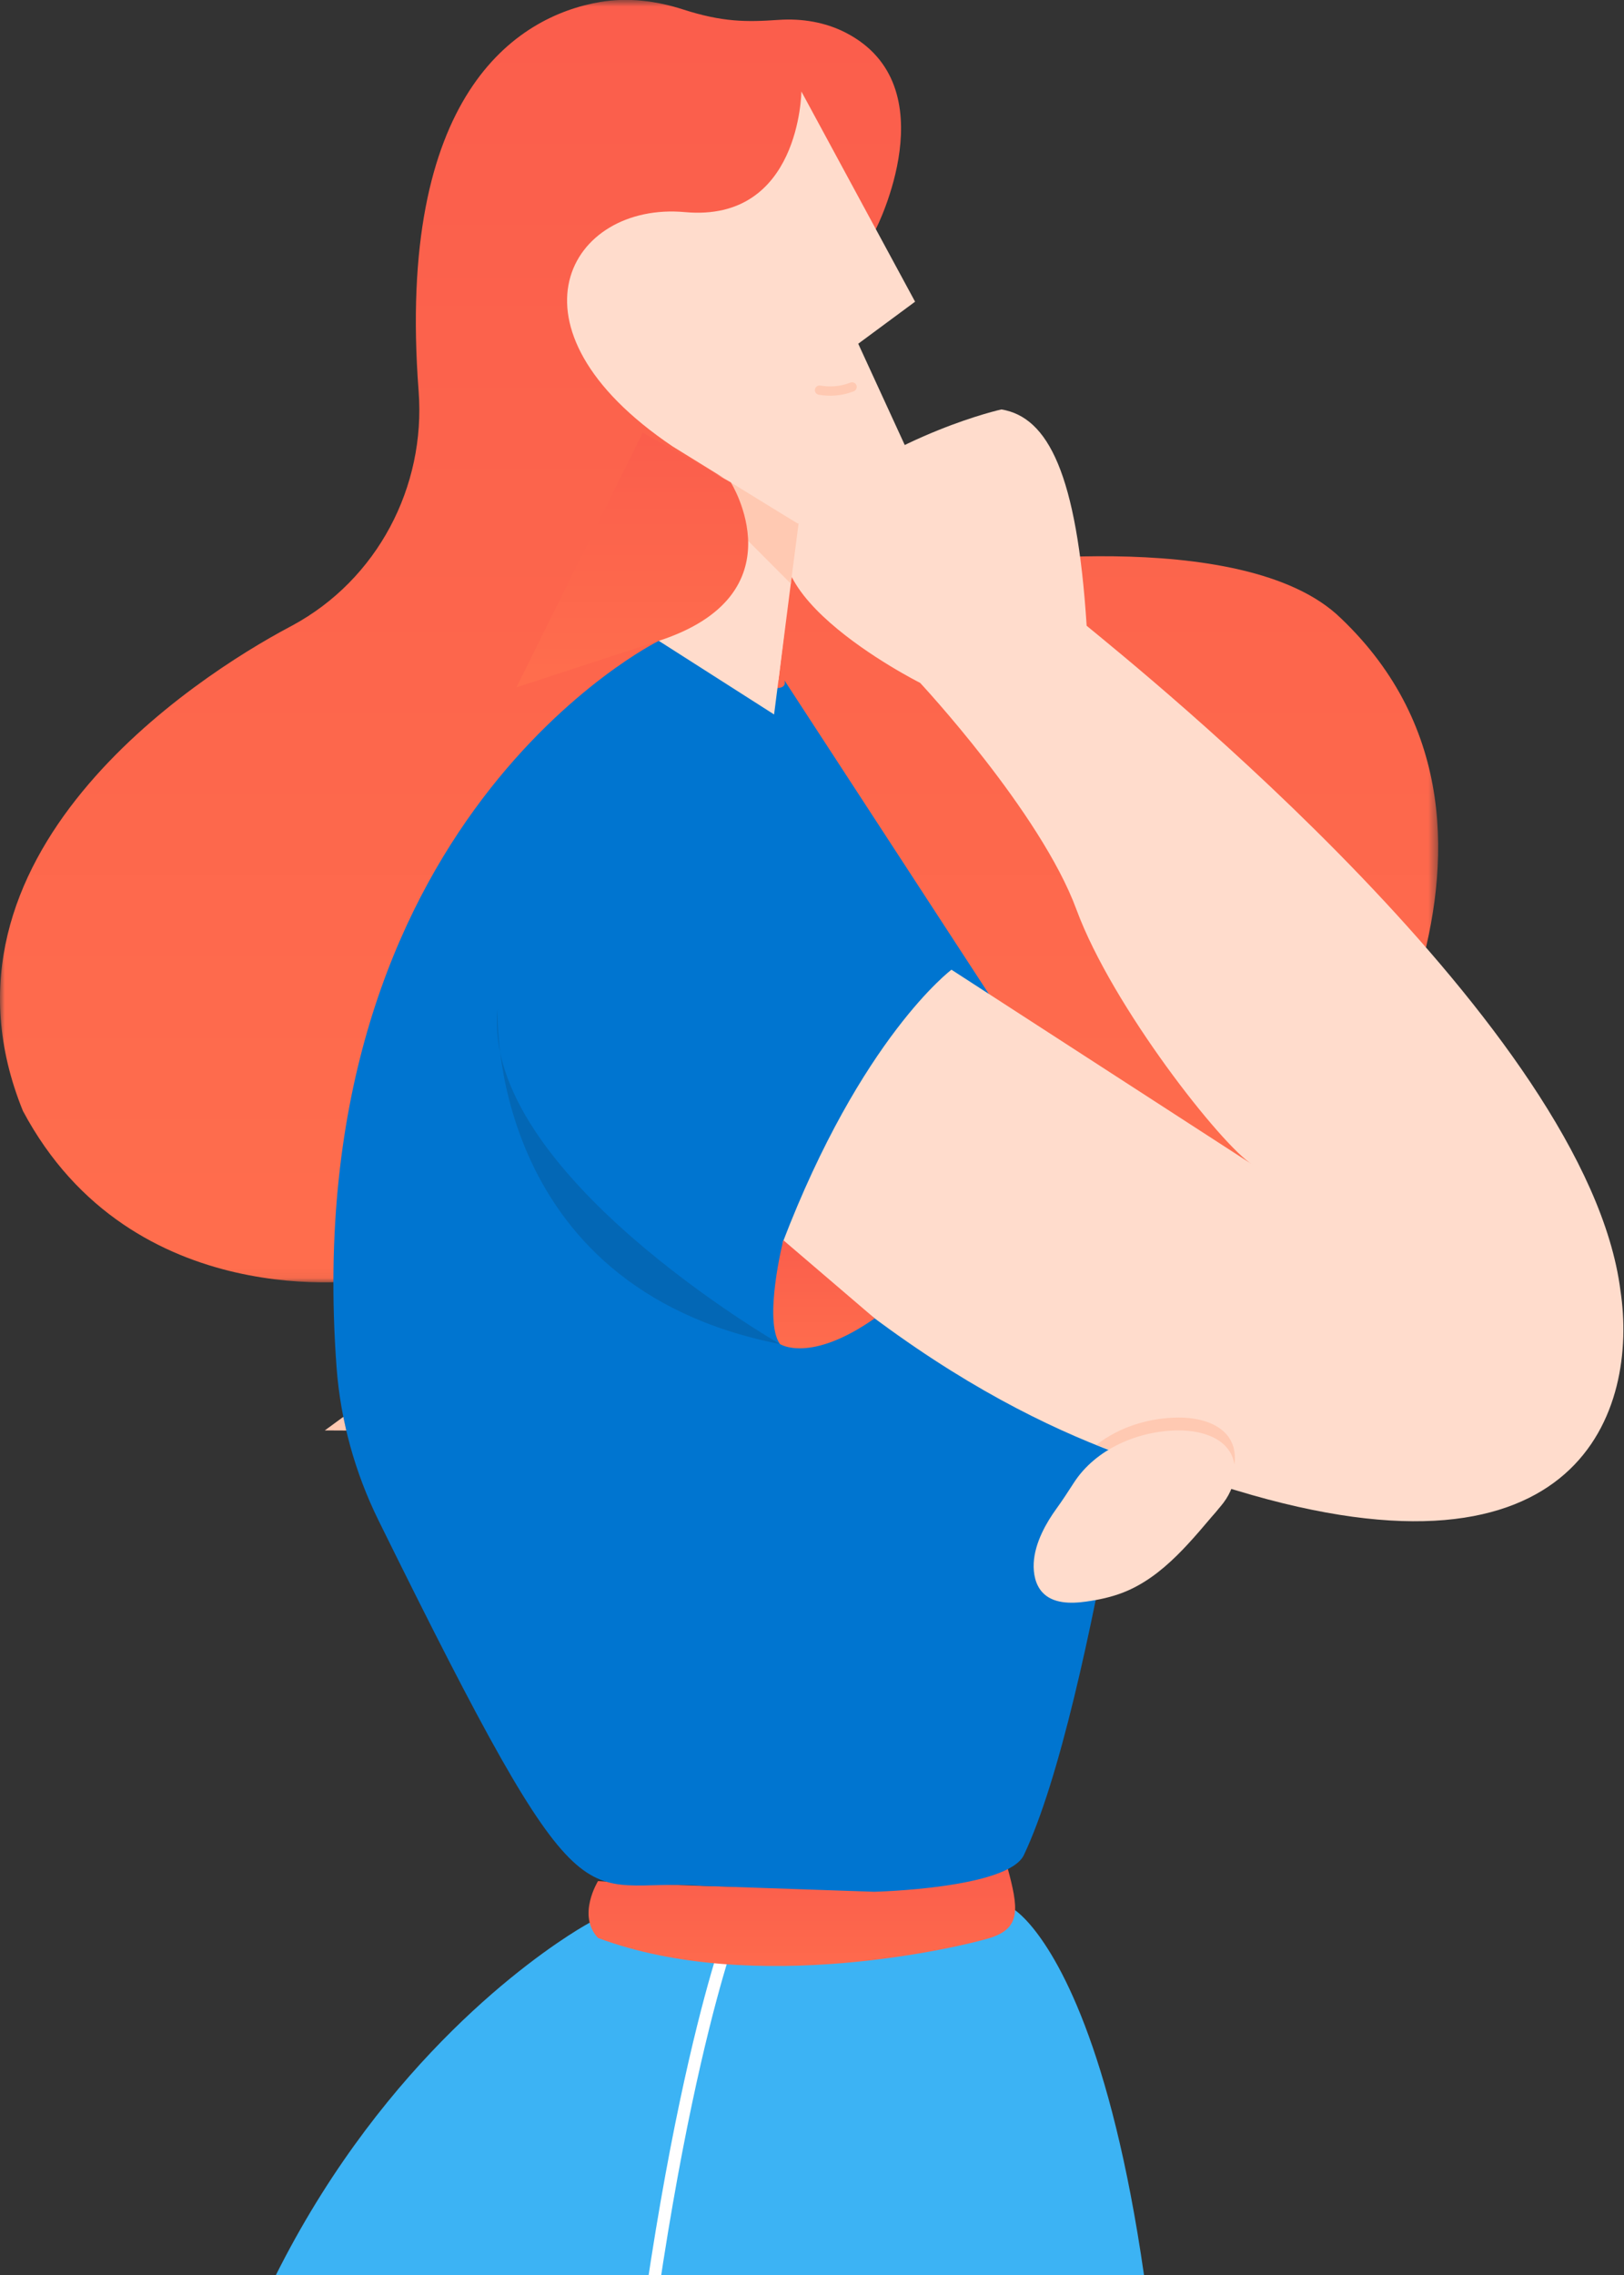
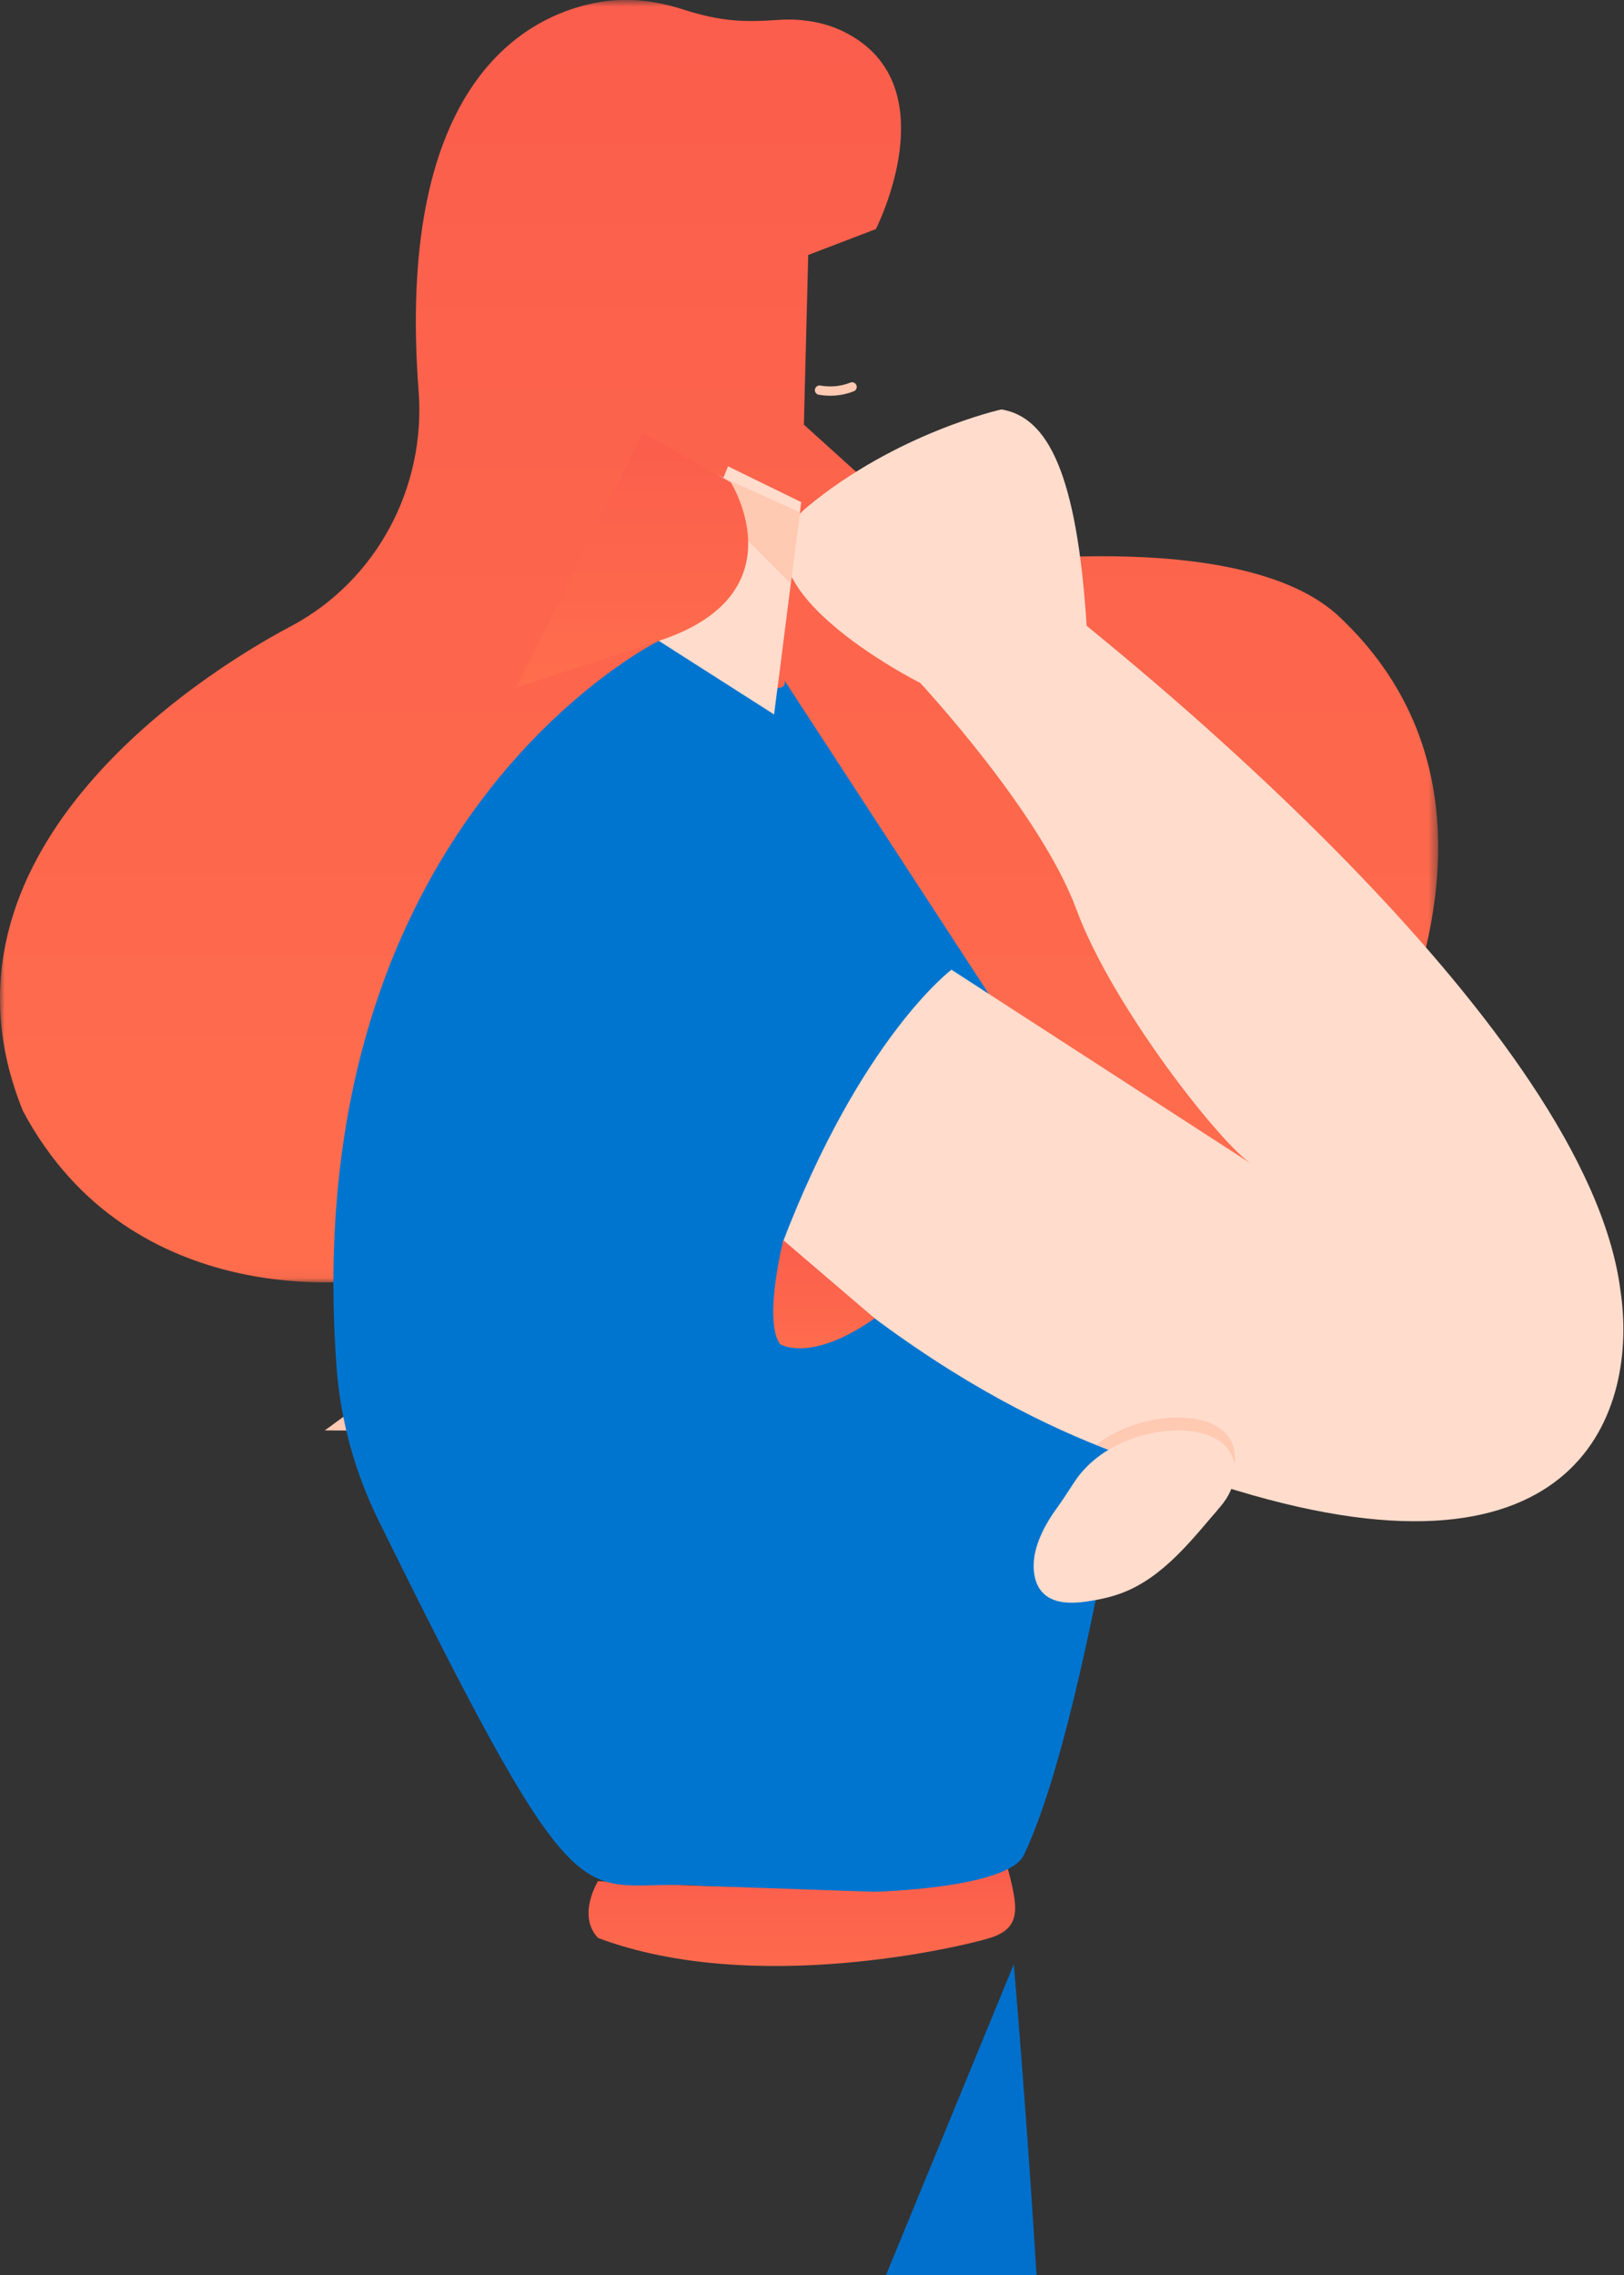
<svg xmlns="http://www.w3.org/2000/svg" xmlns:xlink="http://www.w3.org/1999/xlink" width="170" height="238" viewBox="0 0 170 238">
  <rect x="0" y="0" width="170" height="238" fill="#333333" stroke="none" />
  <defs>
    <linearGradient id="a" x1="50%" x2="50%" y1="-101.588%" y2="100%">
      <stop offset="0%" stop-color="#F64D4A" />
      <stop offset="100%" stop-color="#FF6E4D" />
    </linearGradient>
    <path id="b" d="M0 .782h150.549V134.95H0z" />
    <linearGradient id="c" x1="50%" x2="50%" y1="-101.588%" y2="100%">
      <stop offset="0%" stop-color="#F64D4A" />
      <stop offset="100%" stop-color="#FF6E4D" />
    </linearGradient>
    <linearGradient id="e" x1="50%" x2="50%" y1="-101.588%" y2="100%">
      <stop offset="0%" stop-color="#F64D4A" />
      <stop offset="100%" stop-color="#FF6E4D" />
    </linearGradient>
    <linearGradient id="f" x1="50%" x2="50%" y1="-101.588%" y2="100%">
      <stop offset="0%" stop-color="#F64D4A" />
      <stop offset="100%" stop-color="#FF6E4D" />
    </linearGradient>
  </defs>
  <g fill="none" fill-rule="evenodd">
    <path fill="#085F9A" d="M99.599 101.447s-19.544-15.713-21.744-16.2l24.002 16.2 1.464 2.283-3.722-2.283z" />
    <path fill="#FF5662" d="M143.723 113.914s-4.04-2.001-4.658-4.084c-.62-2.081 3.063-1.18 3.063-1.18l4.628-.633-3.033 5.897z" />
    <path fill="#0070CC" d="M94.426 533.73s28.388-129.583 11.701-328.239L66.081 302.82l18.685 231.65 9.66-.74z" />
-     <path fill="#3CB3F4" d="M61.73 201.14S7.356 230.122 18.561 313.532C29.766 396.944 70.086 535.58 70.086 535.58l18.2-1.378s31.861-139.366 34.222-231.49c2.36-92.125-16.38-102.964-16.38-102.964l-44.399 1.392z" />
-     <path stroke="#FFF" stroke-width="1.3" d="M76.458 202.187S42.95 292.038 79.186 534.91" />
    <path fill="url(#a)" d="M62.602 203.741c-2.23-2.367 0-5.951 0-5.951s30.852 2.136 42.858-1.434c1.143 4.254 1.48 6.345-1.833 7.385-2.699.847-24.613 6.155-41.025 0" transform="translate(0 -1)" />
    <g transform="translate(0 -.794)">
      <mask id="d" fill="#fff">
        <use xlink:href="#b" />
      </mask>
      <path fill="url(#c)" d="M91.682 24.763S99.357 9.79 88.535 4.215c-2.158-1.111-4.62-1.509-7.041-1.34-3.4.237-5.888.23-10.006-1.097C68.695.878 65.734.51 62.84.999c-8.862 1.5-21.377 9.75-19.019 40.707.765 10.045-4.343 19.725-13.204 24.515-.097.054-.195.106-.294.158-9.843 5.223-38.775 23.908-27.926 50.63 11.451 21.498 35.963 17.68 35.963 17.68l100.231-11.123s25.676-35.328 1.779-58.088c-10.243-10.015-39.832-5.463-39.832-5.463L84.15 45.22l.455-17.753 7.077-2.704z" mask="url(#d)" />
    </g>
    <path fill="#0075D0" d="M68.962 67.042s-37.98 18.707-33.73 76.006c.413 5.568 1.927 11.015 4.396 16.023 22.25 45.124 20.59 37.184 34.016 38.226l17.867.61s13.992-.32 15.668-3.842c7.438-15.633 13.631-63.558 13.631-63.558L82.104 71.16s1.642 3.582-13.142-4.118" />
    <path fill="#FFDCCC" d="M76.205 48.782l-7.242 18.26 12.068 7.7 2.841-22.21z" />
    <path fill="#FFDCCC" d="M131.088 121.82c-3.122-1.895-14.65-16.473-18.406-26.668C108.926 84.956 96.32 71.44 96.32 71.44s-21.2-10.631-11.809-18.412c9.39-7.78 20.313-10.195 20.313-10.195 4.907.805 7.906 6.785 8.927 22.632 5.666 4.674 52.391 42.192 55.876 69.54 1.876 12.321-4.014 31.907-40.241 20.906-8.055-2.414-24.867-5.75-47.475-25.874 8.23-21.512 17.688-28.59 17.688-28.59l31.489 20.373z" />
    <path fill="url(#e)" d="M81.646 141.611s3.128 2.06 9.915-2.69l-9.564-8.18s-2.115 8.387-.351 10.87" transform="translate(0 -1)" />
    <path fill="#FFC9B2" d="M72.349 48.439l11.397 5.17-.965 7.449L72.35 50.61z" />
-     <path fill="#FFDCCC" d="M94.85 46.863L89.84 35.96l5.951-4.398L83.888 9.569s-.115 13.72-12.19 12.622c-12.075-1.097-19.76 12.076-1.28 24.517 11.856 7.337 13.112 8.075 13.112 8.075l11.32-7.92z" />
    <path fill="url(#f)" d="M54.064 72.902l14.898-4.86c14.9-4.86 7.539-16.576 7.539-16.576l-9.219-5.204" transform="translate(0 -1)" />
    <path fill="#FFDCCC" d="M82.16 65.61l-.67 5.55-1.1-1.325-.408-3.65z" />
    <path fill="#FFC9B2" d="M127.267 158.177c.83-.967 1.925-4.094 1.993-5.365.185-3.45-3.123-4.53-5.883-4.516-3.066.015-6.227.983-8.603 2.86 10.026 3.36 9.558 10.444 12.493 7.021" />
    <path fill="#FFDCCC" d="M108.21 163.527c-.052 1.079.164 2.232.887 3.034 1.096 1.22 2.987 1.218 4.61.988 1.319-.187 2.63-.465 3.87-.95 4.278-1.673 7.263-5.596 10.2-9.018.827-.968 1.415-2.15 1.483-3.422.184-3.449-3.123-4.53-5.883-4.516-4.256.02-8.694 1.955-10.964 5.473-.6.93-1.203 1.859-1.854 2.756-.974 1.344-2.245 3.492-2.349 5.655" />
    <path stroke="#FFC9B2" stroke-linecap="round" stroke-linejoin="round" stroke-width=".975" d="M85.789 40.816c1.057.177 2.222.134 3.407-.336" />
-     <path fill="#0367B5" d="M81.646 140.611s-31.34-17.99-29.553-35.053c0 0-1.344 28.994 29.553 35.053" />
    <path fill="#FFC9B2" d="M34.002 149.643l1.936-1.416.31 1.427z" />
  </g>
</svg>